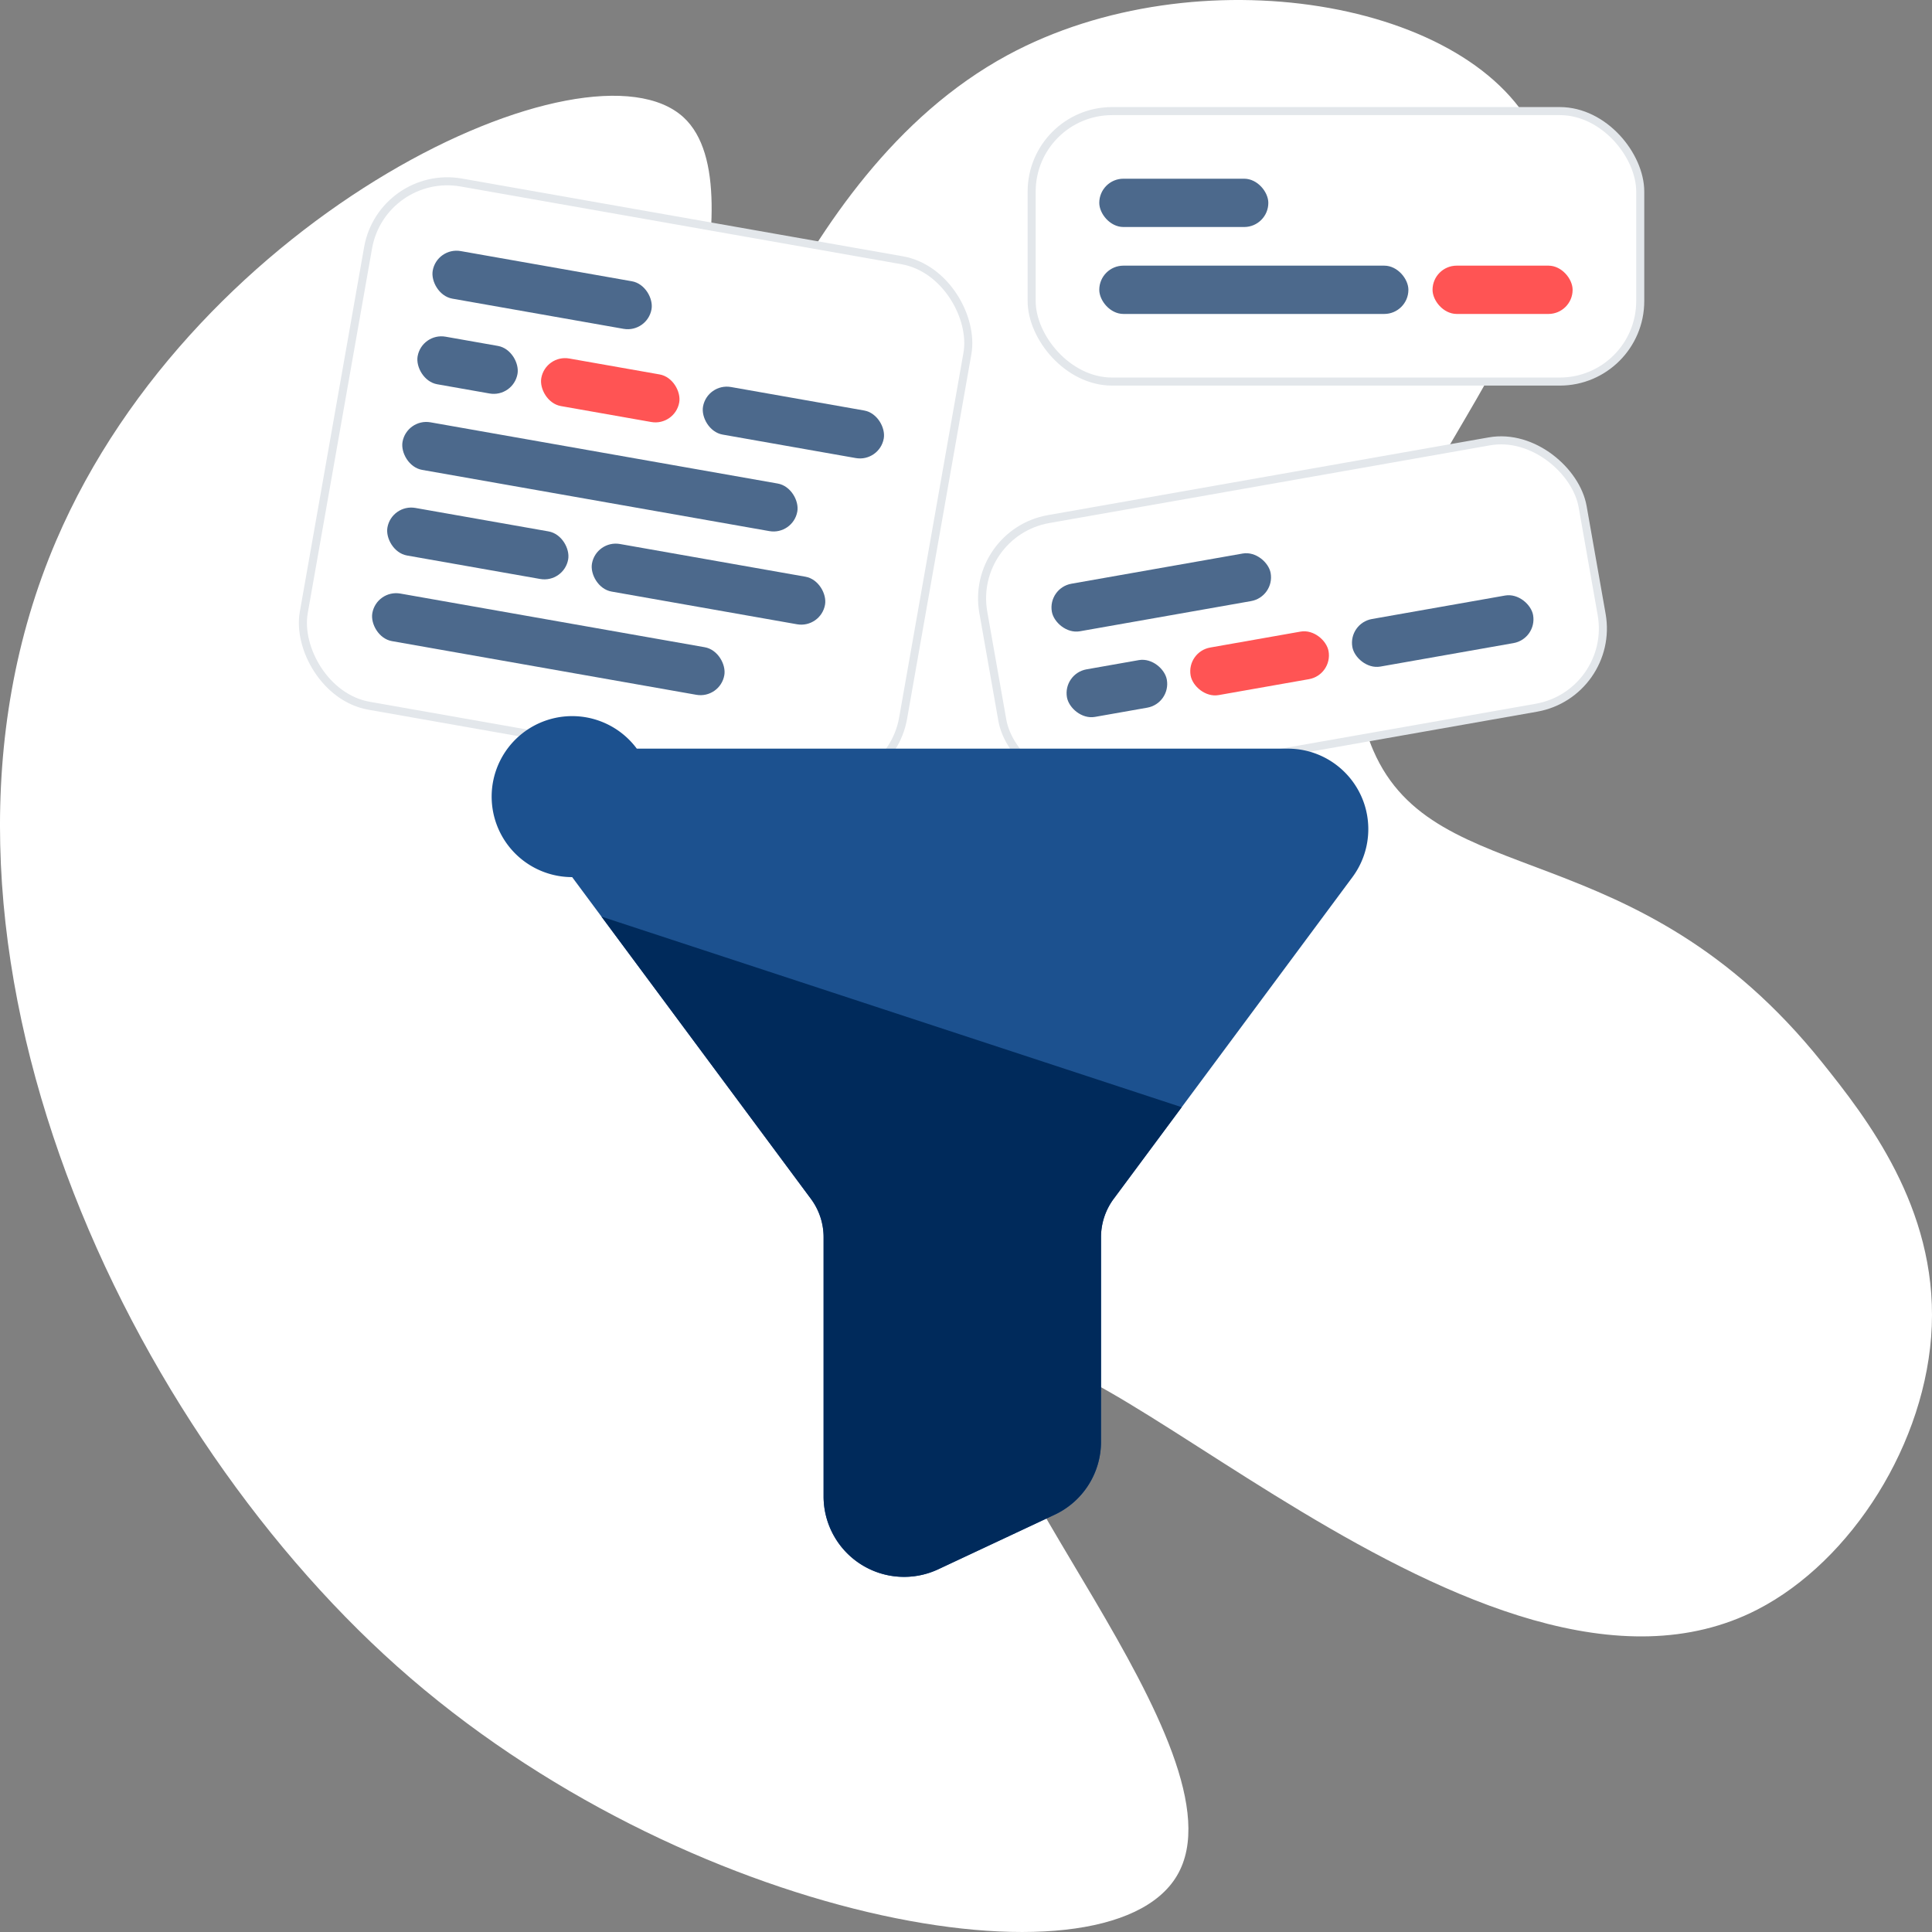
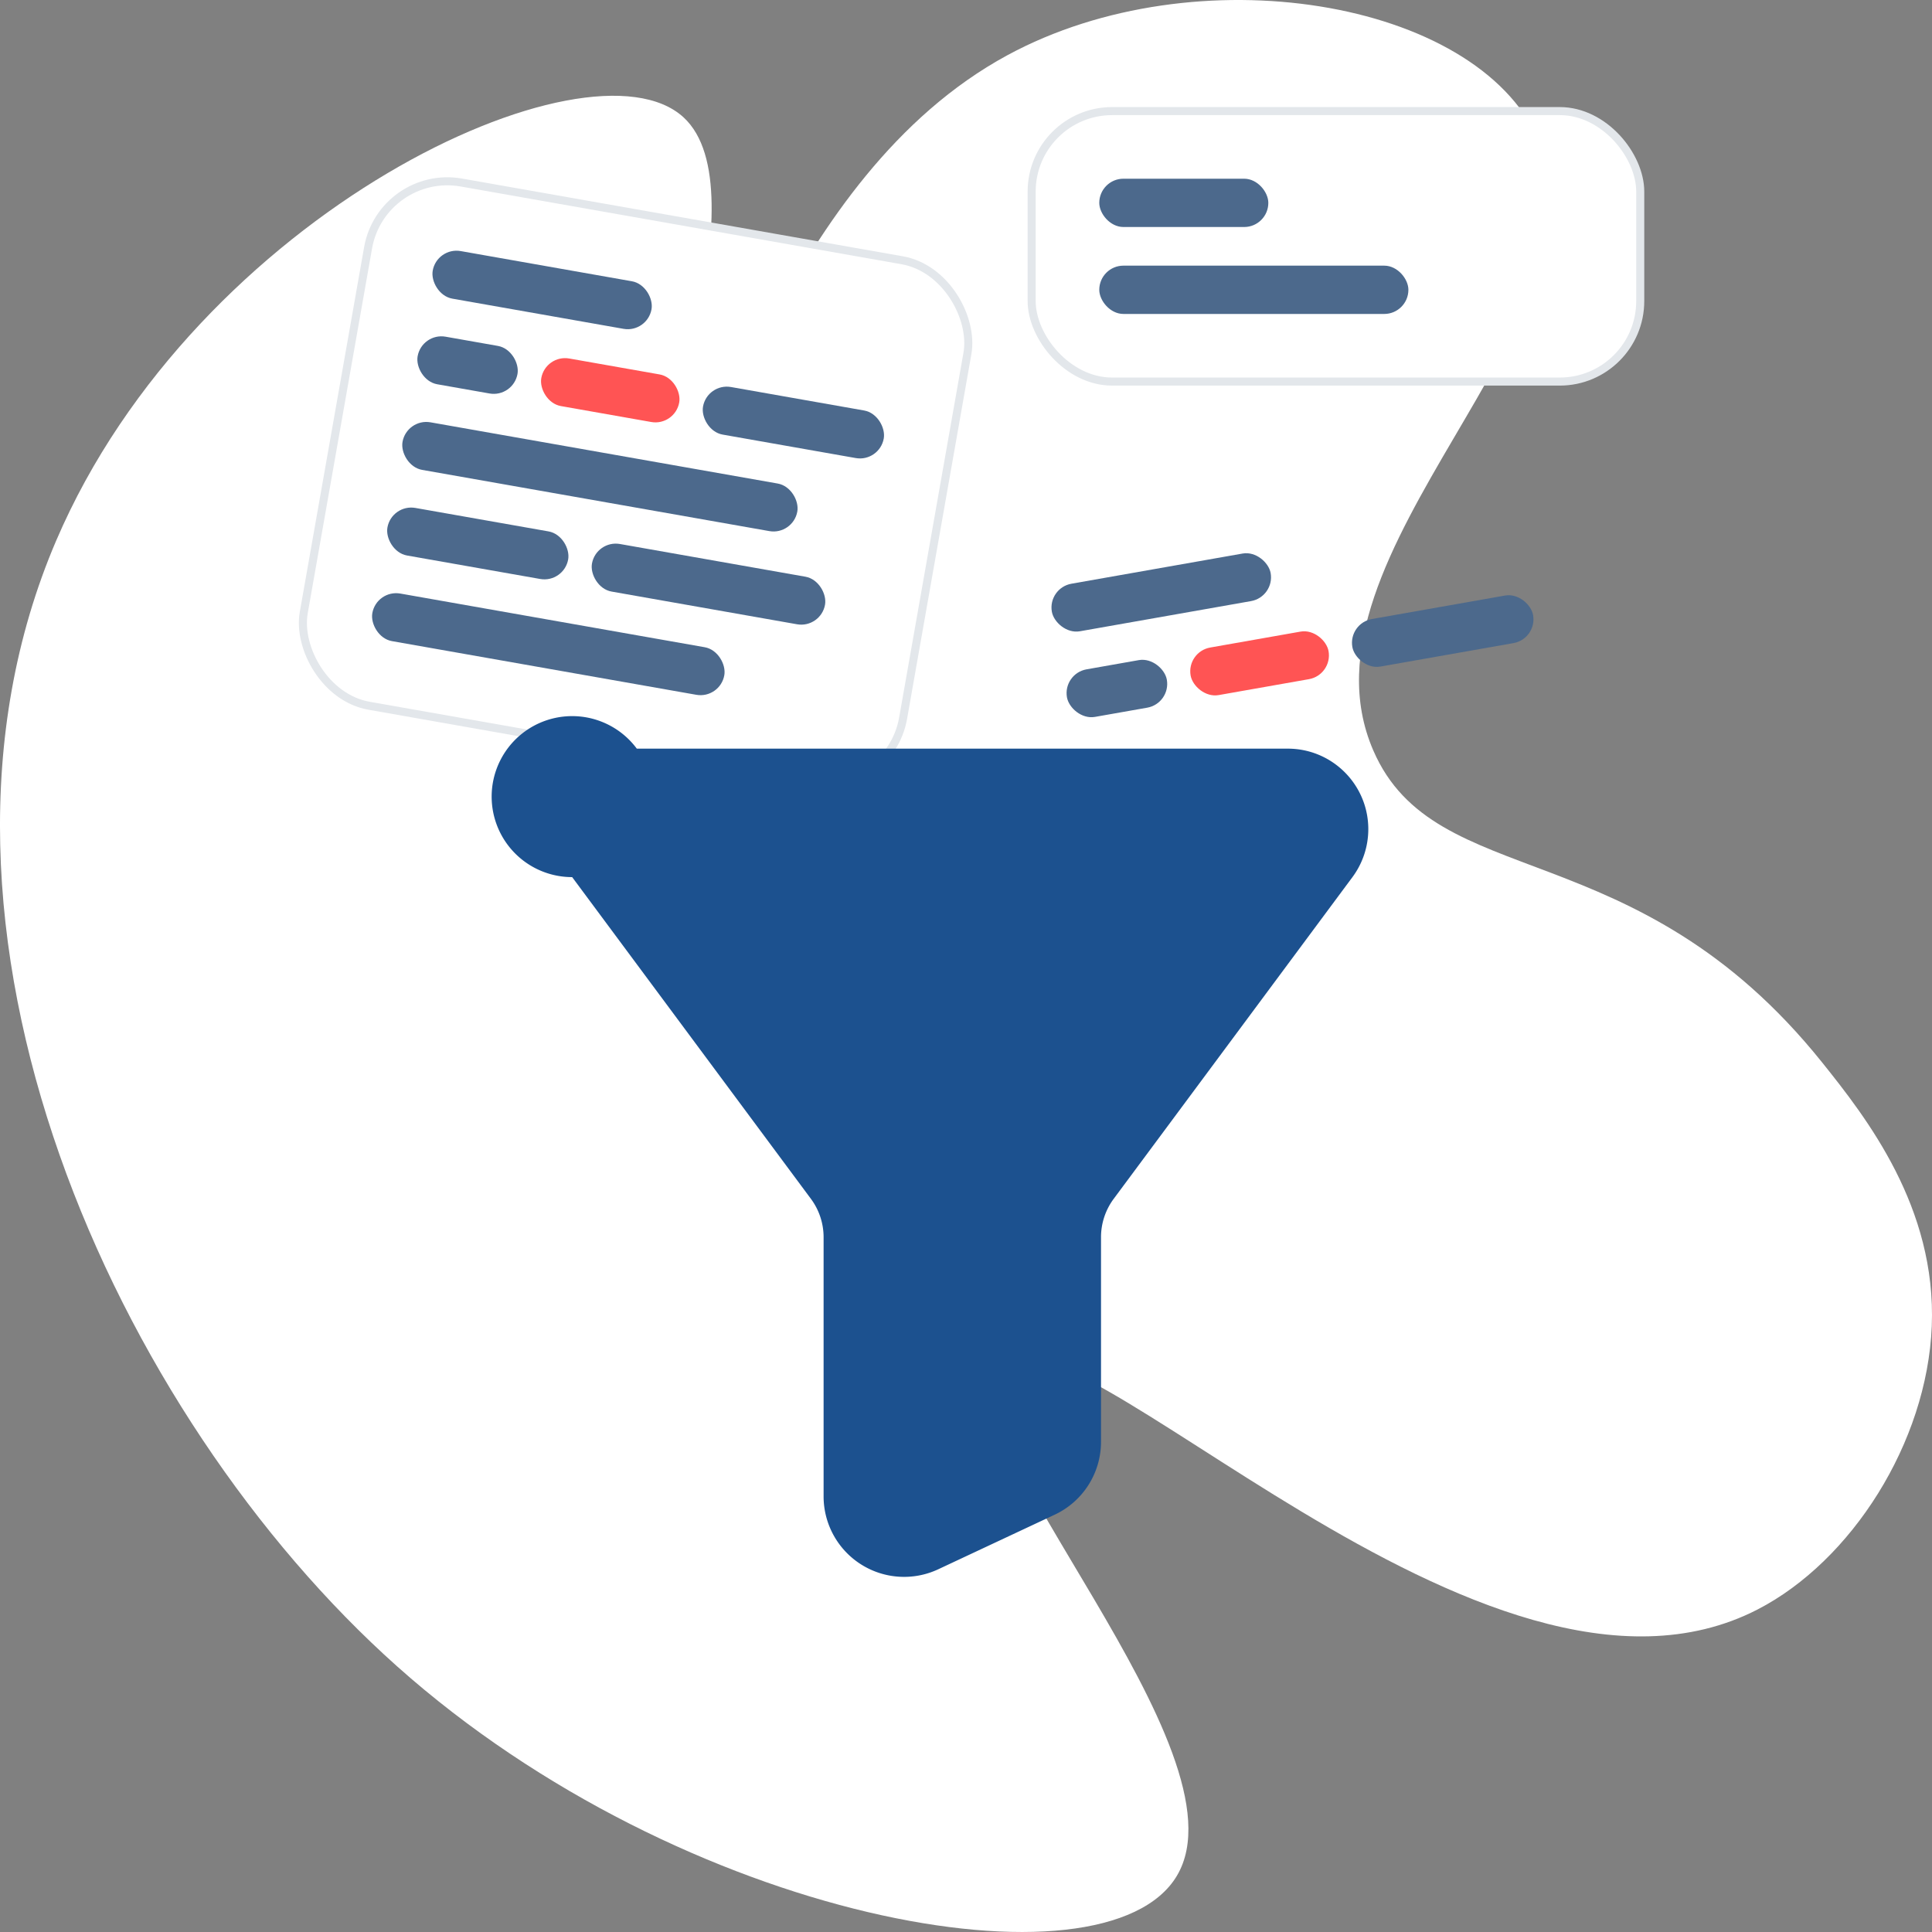
<svg xmlns="http://www.w3.org/2000/svg" width="240" height="240" viewBox="0 0 240 240">
  <rect x="0" y="0" width="240" height="240" fill="#808080" stroke="none" />
  <g fill="none" fill-rule="evenodd">
    <path fill="#FFF" d="M6.974 67.173C24.44 26.38 73.21 3.787 84.919 14.583c9.886 9.117-4.852 43.691-.548 45.424 4.441 1.788 12.74-37.98 40.802-53.165 23.397-12.66 58.112-6.92 65.857 10.377 10.046 22.437-31.062 51.423-20.444 75.985 7.712 17.842 32.546 9.822 55.745 38.75 5.568 6.942 14.235 18.064 13.64 32.79-.585 14.485-9.996 29.184-21.624 35.183-33.999 17.54-85.761-39.901-94.285-30.261-7.226 8.17 31.345 47.856 22.138 63.347-8.879 14.94-61.233 5.763-96.87-26.013C14.564 176-13.594 115.2 6.973 67.173z" />
    <g transform="rotate(-10 437.44 -652.34)">
-       <rect width="75.6" height="33.6" x=".453" y=".251" fill="#FFF" stroke="#E3E7EB" rx="10" />
      <rect width="27.6" height="6" x="8.853" y="8.651" fill="#4C698C" rx="3" />
      <rect width="22.8" height="6" x="44.853" y="19.451" fill="#4C698C" rx="3" />
      <rect width="12.6" height="6" x="8.853" y="19.451" fill="#4C698C" rx="3" />
      <rect width="17.4" height="6" x="24.453" y="19.451" fill="#FF5454" rx="3" />
    </g>
    <g transform="rotate(10 -91.422 279.493)">
      <rect width="75.6" height="66" x=".453" y=".749" fill="#FFF" stroke="#E3E7EB" rx="10" />
      <rect width="27.6" height="6" x="8.853" y="9.149" fill="#4C698C" rx="3" />
      <rect width="22.8" height="6" x="44.853" y="19.949" fill="#4C698C" rx="3" />
      <rect width="12.6" height="6" x="8.853" y="19.949" fill="#4C698C" rx="3" />
      <rect width="49.8" height="6" x="8.853" y="30.749" fill="#4C698C" rx="3" />
      <rect width="22.8" height="6" x="8.853" y="41.549" fill="#4C698C" rx="3" />
      <rect width="29.4" height="6" x="34.653" y="41.549" fill="#4C698C" rx="3" />
      <rect width="44.4" height="6" x="8.853" y="52.349" fill="#4C698C" rx="3" />
      <rect width="17.4" height="6" x="24.453" y="19.949" fill="#FF5454" rx="3" />
    </g>
    <path fill="#1C518F" d="M79.106 93h80.869c5.523 0 10 4.477 10 10a10 10 0 0 1-1.97 5.96l-29.658 39.963a8 8 0 0 0-1.575 4.768v25.415a10 10 0 0 1-5.756 9.055l-14.462 6.779a10 10 0 0 1-14.244-9.055v-32.194a8 8 0 0 0-1.576-4.768l-29.658-39.964A10 10 0 1 1 79.106 93z" />
-     <path fill="#002A5B" d="M146.794 137.541l-8.447 11.382a8 8 0 0 0-1.575 4.768v25.415a10 10 0 0 1-5.756 9.055l-14.462 6.779a10 10 0 0 1-14.244-9.055v-32.194a8 8 0 0 0-1.576-4.768l-26.02-35.06 72.08 23.678z" />
    <g transform="translate(128.156 13.8)">
      <rect width="75.6" height="33.6" fill="#FFF" stroke="#E3E7EB" rx="10" />
      <rect width="21" height="6" x="8.4" y="8.4" fill="#4C698C" rx="3" />
      <rect width="38.4" height="6" x="8.4" y="19.2" fill="#4C698C" rx="3" />
-       <rect width="17.4" height="6" x="49.8" y="19.2" fill="#FF5454" rx="3" />
    </g>
  </g>
</svg>